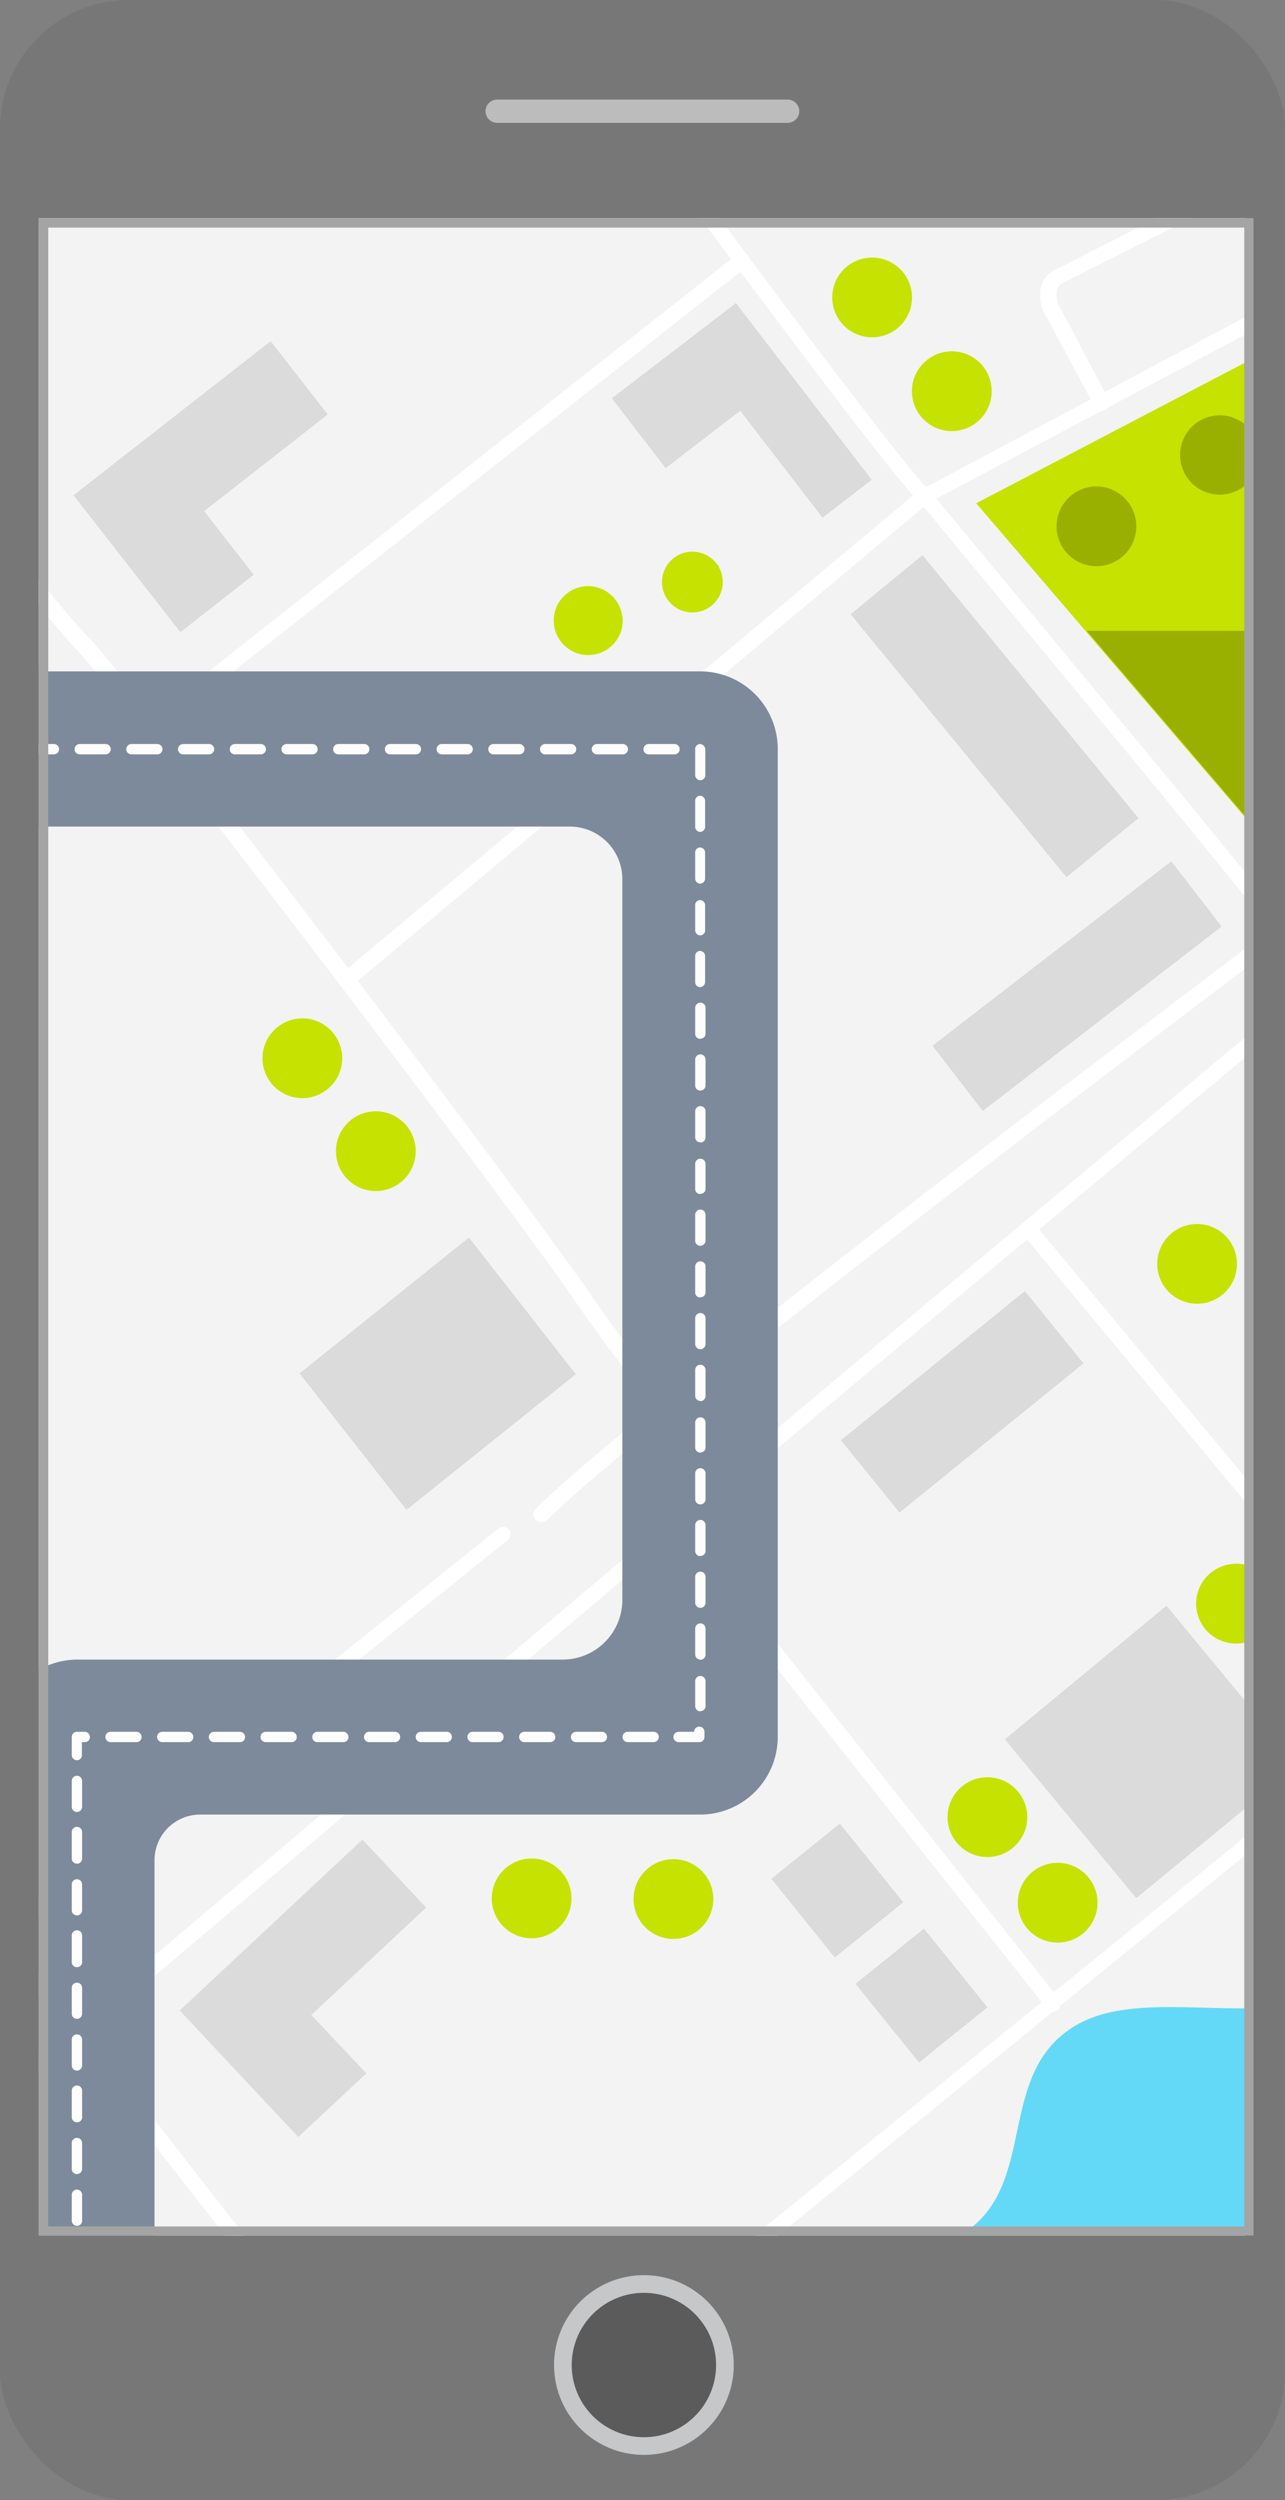
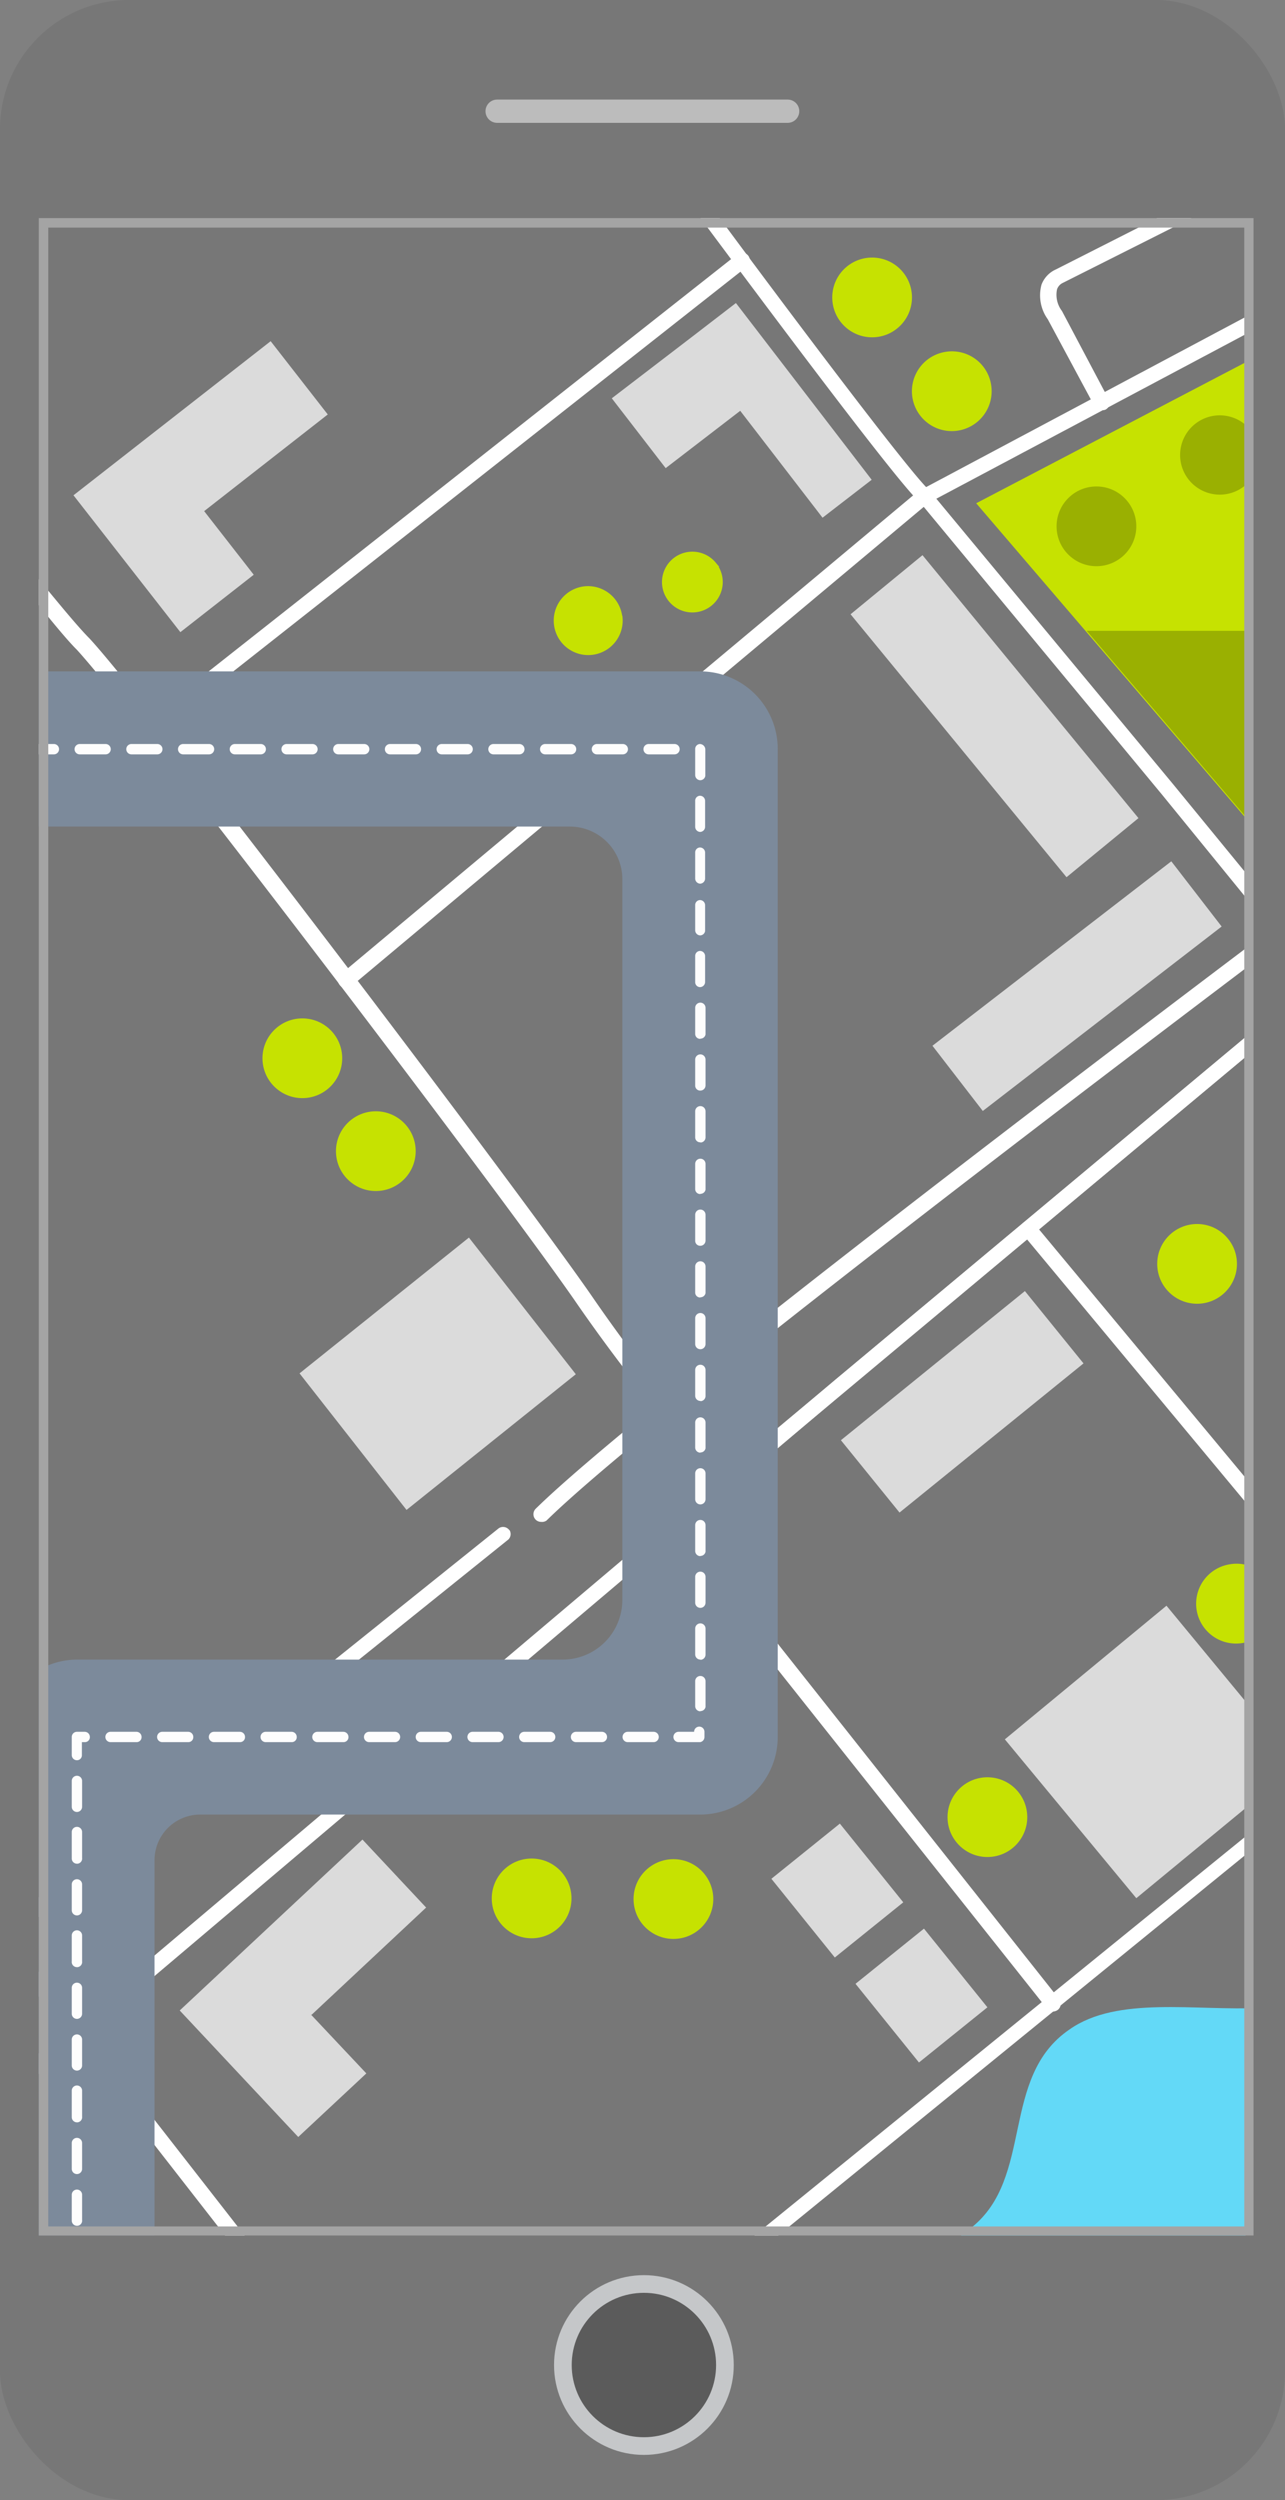
<svg xmlns="http://www.w3.org/2000/svg" xmlns:xlink="http://www.w3.org/1999/xlink" viewBox="0 0 59.63 116">
  <rect x="0" y="0" width="59.63" height="116" fill="#808080" stroke="none" />
  <style>.A,.J,.Q{fill:none}.I{fill:#fff}.J,.Q{stroke:#fff;stroke-linecap:round;stroke-linejoin:round}.M{fill:#c6e201}.N{fill:#dbdbdb}.P{fill:#9ab001}g#car{animation:car 20s cubic-bezier(.49,.49,1,1) 0s infinite;-webkit-animation:car 20s cubic-bezier(.49,.49,1,1) 0s infinite;-moz-animation:car 20s cubic-bezier(.49,.49,1,1) 0s infinite;-ms-animation:car 20s cubic-bezier(.49,.49,1,1) 0s infinite;-o-animation:car 20s cubic-bezier(.49,.49,1,1) 0s infinite;transform:translate(-29px,41px) rotate(0);-webkit-transform:translate(-29px,41px) rotate(0);-moz-transform:translate(-29px,41px) rotate(0);-ms-transform:translate(-29px,41px) rotate(0);-o-transform:translate(-29px,41px) rotate(0);transform-box:fill-box;-webkit-transform-box:fill-box;-moz-transform-box:fill-box;-ms-transform-box:fill-box;-o-transform-box:fill-box;transform-origin:center;-webkit-transform-origin:center;-moz-transform-origin:center;-ms-transform-origin:center;-o-transform-origin:center}@keyframes car{0%,20%{transform:translate(-29px,41px) rotate(0);-webkit-transform:translate(-29px,41px) rotate(0);-moz-transform:translate(-29px,41px) rotate(0);-ms-transform:translate(-29px,41px) rotate(0);-o-transform:translate(-29px,41px) rotate(0)}30%{transform:translate(-29px,14px) rotate(0);-webkit-transform:translate(-29px,14px) rotate(0);-moz-transform:translate(-29px,14px) rotate(0);-ms-transform:translate(-29px,14px) rotate(0);-o-transform:translate(-29px,14px) rotate(0)}40%{transform:translate(-24px,10px) rotate(90deg);-webkit-transform:translate(-24px,10px) rotate(90deg);-moz-transform:translate(-24px,10px) rotate(90deg);-ms-transform:translate(-24px,10px) rotate(90deg);-o-transform:translate(-24px,10px) rotate(90deg)}50%{transform:translate(-8px,9px) rotate(90deg);-webkit-transform:translate(-8px,9px) rotate(90deg);-moz-transform:translate(-8px,9px) rotate(90deg);-ms-transform:translate(-8px,9px) rotate(90deg);-o-transform:translate(-8px,9px) rotate(90deg)}60%{transform:translate(0,5.1px) rotate(0);-webkit-transform:translate(0,5.1px) rotate(0);-moz-transform:translate(0,5.1px) rotate(0);-ms-transform:translate(0,5.1px) rotate(0);-o-transform:translate(0,5.1px) rotate(0)}70%{transform:translate(0,-31.9px) rotate(0);-webkit-transform:translate(0,-31.9px) rotate(0);-moz-transform:translate(0,-31.9px) rotate(0);-ms-transform:translate(0,-31.9px) rotate(0);-o-transform:translate(0,-31.9px) rotate(0)}80%{transform:translate(-4px,-36.5px) rotate(-90deg);-webkit-transform:translate(-4px,-36.5px) rotate(-90deg);-moz-transform:translate(-4px,-36.5px) rotate(-90deg);-ms-transform:translate(-4px,-36.5px) rotate(-90deg);-o-transform:translate(-4px,-36.5px) rotate(-90deg)}95%{transform:translate(-38px,-36.5px) rotate(-90deg);-webkit-transform:translate(-38px,-36.5px) rotate(-90deg);-moz-transform:translate(-38px,-36.5px) rotate(-90deg);-ms-transform:translate(-38px,-36.5px) rotate(-90deg);-o-transform:translate(-38px,-36.5px) rotate(-90deg);opacity:1;-webkit-opacity:1;-moz-opacity:1;-ms-opacity:1;-o-opacity:1}100%{transform:translate(-45px,-36.5px) rotate(-90deg);-webkit-transform:translate(-45px,-36.5px) rotate(-90deg);-moz-transform:translate(-45px,-36.5px) rotate(-90deg);-ms-transform:translate(-45px,-36.5px) rotate(-90deg);-o-transform:translate(-45px,-36.5px) rotate(-90deg);opacity:0;-webkit-opacity:0;-moz-opacity:0;-ms-opacity:0;-o-opacity:0}}</style>
  <defs>
    <clipPath id="A">
      <path d="M1.8 10.12h56.37v93.6H1.8z" class="A" />
    </clipPath>
    <clipPath id="B">
      <path d="M1.45 9.44H57.8v96H1.45z" class="A" />
    </clipPath>
    <radialGradient id="C" cx="12.9" cy="46.51" r="4.9" gradientTransform="matrix(1, 0, 0, -1, 19.59, 118)" xlink:href="#b">
      <stop offset="0" stop-color="#ffba00" />
      <stop offset="1" stop-color="#ffa100" />
    </radialGradient>
    <linearGradient id="D" x1="31.17" y1="65.36" x2="33.82" y2="65.36" xlink:href="#b">
      <stop offset="0" stop-color="#525956" />
      <stop offset="1" stop-color="#2c2e2e" />
    </linearGradient>
    <radialGradient id="E" cx="12.9" cy="6013.93" r="2.76" gradientTransform="matrix(1, 0, 0, -4.02, 19.59, 24234.09)" xlink:href="#b">
      <stop offset="0" stop-color="#ffe800" />
      <stop offset="1" stop-color="#ffc552" />
    </radialGradient>
    <linearGradient id="F" x1="30.55" y1="70.42" x2="34.44" y2="70.42" xlink:href="#b">
      <stop offset="0" />
      <stop offset="1" stop-color="#1b1c1c" />
    </linearGradient>
    <linearGradient id="G" x1="30.25" y1="68.39" x2="34.74" y2="68.39" xlink:href="#F" />
    <linearGradient id="H" x1="30.27" y1="69.35" x2="34.72" y2="69.35" xlink:href="#b">
      <stop offset="0" stop-color="#363b39" />
      <stop offset="1" stop-color="#1b1c1c" />
    </linearGradient>
    <linearGradient id="I" x1="30.61" y1="75.95" x2="34.38" y2="75.95" xlink:href="#F" />
    <linearGradient id="J" x1="30.74" y1="75.95" x2="34.25" y2="75.95" xlink:href="#H" />
    <linearGradient id="K" x1="30.09" y1="70.63" x2="30.53" y2="70.63" xlink:href="#H" />
    <linearGradient id="L" x1="34.46" y1="70.63" x2="34.9" y2="70.63" xlink:href="#H" />
    <linearGradient id="M" x1="30.12" y1="73.89" x2="30.58" y2="73.89" xlink:href="#H" />
    <linearGradient id="N" x1="34.41" y1="73.89" x2="34.86" y2="73.89" xlink:href="#H" />
    <radialGradient id="O" cx="10.99" cy="59.58" r=".41" gradientTransform="matrix(1, 0, 0, -1.1, 19.59, 131.39)" xlink:href="#b">
      <stop offset="0" stop-color="#fff" />
      <stop offset="1" stop-color="#d2d6d5" />
    </radialGradient>
    <radialGradient id="P" cx="14.82" cy="41.67" gradientTransform="matrix(1, 0, 0, -1, 19.59, 118)" xlink:href="#O" />
    <linearGradient id="Q" x1="32.48" y1="68.88" x2="33.75" y2="69.79" xlink:href="#b">
      <stop offset="0" stop-color="#363b39" />
      <stop offset="1" />
    </linearGradient>
    <linearGradient id="R" x1="30.64" y1="72.76" x2="34.34" y2="72.76" xlink:href="#b">
      <stop offset="0" stop-color="#fffa61" />
      <stop offset="1" stop-color="#ffc552" />
    </linearGradient>
    <linearGradient id="S" x1="31.83" y1="75.91" x2="34.15" y2="79.72" xlink:href="#R" />
    <linearGradient id="T" x1="34.81" y1="68.9" x2="35.31" y2="69.87" xlink:href="#H" />
    <radialGradient id="U" cx="15.74" cy="48.81" r=".25" xlink:href="#C" />
    <linearGradient id="V" x1="35.01" y1="69.28" x2="35.64" y2="69.28" xlink:href="#H" />
    <linearGradient id="W" x1="30" y1="68.99" x2="30.43" y2="69.94" xlink:href="#H" />
    <radialGradient id="X" cx="10.07" cy="48.82" r=".25" xlink:href="#C" />
    <linearGradient id="Y" x1="29.35" y1="69.23" x2="29.98" y2="69.23" xlink:href="#H" />
    <linearGradient id="Z" x1="31.64" y1="77.78" x2="33.35" y2="77.78" xlink:href="#H" />
    <linearGradient id="a" x1="31.61" y1="74.25" x2="32.55" y2="75.69" xlink:href="#Q" />
    <linearGradient id="b" gradientUnits="userSpaceOnUse" />
  </defs>
  <rect width="59.63" height="116" rx="5.99" fill="#777" x="0" y="0" />
  <circle cx="29.88" cy="109.73" r="4.17" fill="#c5c7c9" />
  <circle cx="29.88" cy="109.73" r="3.35" fill="#5b5b5b" />
  <path d="M23.07 4.62h13.48a.54.54 0 1 1 0 1.08H23.07a.54.54 0 1 1 0-1.08z" fill="#bcbcbc" />
  <g clip-path="url(#A)">
-     <path d="M1.45 8.72H57.8v96.7H1.45z" fill="#f3f3f3" />
    <g clip-path="url(#B)">
      <path class="I" d="M58.3 44.56v-.93C53.18 47.5 29.82 65.13 24.86 70a.36.36 0 0 0 0 .51.35.35 0 0 0 .25.1.36.36 0 0 0 .25-.06c4.78-4.7 27.06-21.55 32.94-26zm0 3.14L34 68l-.95.82a.36.36 0 0 0 0 .51.37.37 0 0 0 .25.1.39.39 0 0 0 .25-.1l.9-.78L58.3 48.62z" />
      <path class="I" d="M34 68.4a78.91 78.91 0 0 1-6.54-8.27c-3.3-4.78-20.52-27.5-23.3-30.5C3.53 29 2.4 27.6 1 25.9v1.18c1.12 1.4 2 2.5 2.56 3.06 2.7 2.92 20 25.65 23.25 30.4a79.92 79.92 0 0 0 6.66 8.35.34.34 0 0 0 .26.12.37.37 0 0 0 .25-.07.36.36 0 0 0 .02-.52z" />
      <path class="I" d="M58.3 14.44l-15.55 8.28h-.06l-26.9 22.5a.36.36 0 0 0 0 .51.37.37 0 0 0 .27.13.32.32 0 0 0 .23-.09l26.8-22.44 15.18-8.07zm-23.64-2.07a.37.37 0 0 0 .06-.51.37.37 0 0 0-.51-.06L6.78 33.44a.36.36 0 0 0-.06.5.38.38 0 0 0 .28.14.42.42 0 0 0 .21-.08z" />
      <path class="J" d="M57.9 9.48" stroke-width="6" />
      <path class="I" d="M55.47 9.22L49 12.5a1.26 1.26 0 0 0-.67.71 1.9 1.9 0 0 0 .29 1.6l2.15 4a.36.36 0 0 0 .32.2.27.27 0 0 0 .2 0 .35.35 0 0 0 .16-.48l-2.17-4.1a1.24 1.24 0 0 1-.23-1 .51.51 0 0 1 .26-.3l6.5-3.27a.36.36 0 0 0-.32-.65zM23.64 71a.36.36 0 0 0-.5-.09L1 88.67v.92l22.6-18.17a.36.36 0 0 0 .05-.42zm-12.28 32.73L1.02 90.47v1.16l9.43 12.1h.9zm24.74 0l22.2-18.08v-.85L35 103.73z" />
      <path class="I" d="M58.3 70.3v-1.13L48 56.78a.36.36 0 1 0-.56.46zm-22.67 5.38a.35.35 0 0 0-.49 0 .37.37 0 0 0-.06.51l13.5 17a.35.35 0 0 0 .28.14.4.4 0 0 0 .23-.08.36.36 0 0 0 .05-.51z" />
      <path class="I" d="M42.67 23.28L53.9 36.84l4.4 5.4V41.1l-3.85-4.7-11.33-13.66c-.9-.77-7.8-10-10.37-13.5a.38.38 0 0 0-.51-.08.37.37 0 0 0-.07.51c.4.52 9.34 12.62 10.5 13.62zM58.3 47.7L38.78 64 1.02 95.93v.96l38.23-32.37 19.05-15.9v-.93z" />
      <path d="M26.1 77H3.57A3.58 3.58 0 0 0 1 78.11v25.62h6.17V86.3a2.12 2.12 0 0 1 2.12-2.11h23.2a3.6 3.6 0 0 0 3.6-3.6v-45.84a3.6 3.6 0 0 0-3.6-3.6H1v7.2h25.44a2.44 2.44 0 0 1 2.44 2.44v33.43A2.77 2.77 0 0 1 26.11 77z" fill="#7c8a9b" />
      <path d="M3.57 103.27a.24.24 0 0 1-.24-.24v-1.2a.24.24 0 1 1 .48 0v1.17a.24.24 0 0 1-.21.27zm0-2.4a.24.24 0 0 1-.24-.24v-1.2a.24.24 0 0 1 .48 0v1.2a.24.24 0 0 1-.24.24zm0-2.4a.24.24 0 0 1-.24-.24V97a.24.24 0 1 1 .48 0v1.2a.24.24 0 0 1-.21.27zm0-2.4a.24.24 0 0 1-.24-.24v-1.2a.24.24 0 1 1 .48 0v1.2a.24.24 0 0 1-.24.24zm0-2.4a.24.24 0 0 1-.24-.24v-1.2a.24.24 0 0 1 .48 0v1.2a.24.24 0 0 1-.24.24zm0-2.4a.24.24 0 0 1-.24-.27v-1.2a.24.24 0 1 1 .48 0v1.2a.24.24 0 0 1-.21.27zm0-2.4a.24.24 0 0 1-.24-.24v-1.2a.24.24 0 0 1 .48 0v1.2a.24.24 0 0 1-.24.24zm0-2.4a.24.24 0 0 1-.24-.24V85a.24.24 0 1 1 .48 0v1.2a.24.24 0 0 1-.21.27zm0-2.4a.24.24 0 0 1-.24-.24v-1.2a.24.24 0 1 1 .48 0v1.2a.24.24 0 0 1-.24.24zm0-2.4a.24.24 0 0 1-.24-.24v-.84a.24.24 0 0 1 .24-.24h.36a.24.24 0 0 1 .24.24.23.23 0 0 1-.22.24H3.8v.6a.23.23 0 0 1-.22.24zm28.92-.84h-1a.24.24 0 1 1 0-.48h.72a.24.24 0 1 1 .48 0v.24a.24.24 0 0 1-.2.24zm-2.16 0h-1.2a.24.24 0 1 1 0-.48h1.2a.24.24 0 0 1 0 .48zm-2.4 0h-1.2a.24.24 0 0 1 0-.48h1.2a.24.24 0 0 1 0 .48zm-2.4 0h-1.2a.24.24 0 1 1 0-.48h1.2a.24.24 0 0 1 0 .48zm-2.4 0h-1.2a.24.24 0 0 1 0-.48h1.2a.24.24 0 0 1 0 .48zm-2.4 0h-1.2a.24.24 0 0 1 0-.48h1.2a.24.24 0 0 1 0 .48zm-2.4 0h-1.2a.24.24 0 1 1 0-.48h1.2a.24.24 0 0 1 0 .48zm-2.4 0h-1.2a.24.24 0 0 1 0-.48h1.2a.24.24 0 0 1 .24.24.23.23 0 0 1-.22.24zm-2.4 0h-1.2a.24.24 0 0 1 0-.48h1.2a.24.24 0 0 1 .24.24.23.23 0 0 1-.22.24zm-2.4 0h-1.2a.24.24 0 0 1 0-.48h1.2a.24.24 0 0 1 .24.24.23.23 0 0 1-.22.24zm-2.4 0h-1.2a.24.24 0 0 1 0-.48h1.2a.24.24 0 0 1 .24.24.23.23 0 0 1-.22.24zm-2.4 0h-1.2a.24.24 0 0 1 0-.48h1.2a.24.24 0 0 1 .24.24.23.23 0 0 1-.22.24zM32.5 79.4a.24.24 0 0 1-.24-.24V78a.24.24 0 1 1 .48 0v1.2a.24.24 0 0 1-.24.19zm0-2.4a.24.24 0 0 1-.24-.24v-1.2a.24.24 0 1 1 .48 0v1.2a.24.24 0 0 1-.23.25zm0-2.4a.24.24 0 0 1-.24-.24v-1.2a.24.24 0 1 1 .48 0v1.2a.24.24 0 0 1-.24.24zm0-2.4a.24.24 0 0 1-.24-.24v-1.2a.24.24 0 1 1 .48 0V72a.24.24 0 0 1-.24.19zm0-2.4a.24.24 0 0 1-.24-.24v-1.2a.24.24 0 1 1 .48 0v1.2a.24.24 0 0 1-.24.24zm0-2.4a.24.24 0 0 1-.24-.24V66a.24.24 0 1 1 .48 0v1.2a.24.24 0 0 1-.24.19zm0-2.4a.24.24 0 0 1-.24-.24v-1.2a.24.24 0 1 1 .48 0v1.2a.24.24 0 0 1-.23.25zm0-2.4a.24.24 0 0 1-.24-.24v-1.2a.24.24 0 1 1 .48 0v1.2a.24.24 0 0 1-.24.24zm0-2.4a.23.23 0 0 1-.24-.22v-1.22a.24.24 0 1 1 .48 0V60a.24.24 0 0 1-.24.19zm0-2.4a.23.23 0 0 1-.24-.22v-1.22a.24.24 0 1 1 .48 0v1.2a.24.24 0 0 1-.24.24zm0-2.4a.23.23 0 0 1-.24-.22V54a.24.24 0 1 1 .48 0v1.2a.24.24 0 0 1-.24.19zm0-2.4a.23.23 0 0 1-.24-.22v-1.22a.24.24 0 1 1 .48 0v1.2a.24.24 0 0 1-.23.25zm0-2.4a.23.23 0 0 1-.24-.22v-1.22a.24.24 0 1 1 .48 0v1.2a.24.24 0 0 1-.24.24zm0-2.4a.23.23 0 0 1-.24-.22v-1.22a.24.24 0 1 1 .48 0V48a.24.24 0 0 1-.24.19zm0-2.4a.23.23 0 0 1-.24-.22v-1.22a.23.23 0 0 1 .22-.24.24.24 0 0 1 .24.24v1.2a.24.24 0 0 1-.24.24zm0-2.4a.24.24 0 0 1-.24-.24V42a.23.23 0 0 1 .22-.24.24.24 0 0 1 .24.24v1.2a.24.24 0 0 1-.24.2zm0-2.4a.24.24 0 0 1-.24-.24v-1.2a.23.23 0 0 1 .22-.24.24.24 0 0 1 .24.24v1.2a.24.24 0 0 1-.24.24zm0-2.4a.24.24 0 0 1-.24-.24v-1.2a.23.23 0 0 1 .22-.24.24.24 0 0 1 .24.24v1.2a.24.24 0 0 1-.24.24zm0-2.4a.24.24 0 0 1-.24-.24v-1.2a.23.23 0 0 1 .22-.24.26.26 0 0 1 .25.24V36a.24.24 0 0 1-.24.2zM31.3 35h-1.2a.24.24 0 0 1 0-.48h1.2a.24.24 0 0 1 0 .48zm-2.4 0h-1.2a.24.24 0 0 1 0-.48h1.2a.24.24 0 0 1 0 .48zm-2.4 0h-1.2a.24.24 0 1 1 0-.48h1.2a.24.24 0 0 1 0 .48zm-2.4 0h-1.2a.24.24 0 0 1 0-.48h1.2a.24.24 0 0 1 0 .48zm-2.4 0h-1.2a.24.24 0 1 1 0-.48h1.2a.24.24 0 0 1 0 .48zm-2.4 0h-1.2a.24.24 0 1 1 0-.48h1.2a.24.24 0 0 1 0 .48zm-2.4 0h-1.2a.24.24 0 0 1 0-.48h1.2a.24.24 0 0 1 0 .48zm-2.4 0h-1.2a.24.24 0 1 1 0-.48h1.2a.24.24 0 0 1 0 .48zm-2.4 0h-1.2a.24.24 0 0 1 0-.48h1.2a.24.24 0 0 1 0 .48zm-2.4 0H8.5a.24.24 0 0 1 0-.48h1.2a.24.24 0 0 1 0 .48zm-2.4 0H6.1a.24.24 0 0 1 0-.48h1.2a.24.24 0 0 1 0 .48zm-2.4 0H3.7a.24.24 0 0 1 0-.48h1.2a.24.24 0 0 1 0 .48zm-2.4 0H1.3a.24.24 0 0 1 0-.48h1.2a.24.24 0 0 1 0 .48z" fill="#fdfdfd" />
      <path d="M58.3 16.55l-13 6.8 13 15.18v-22z" class="M" />
      <path d="M11.77 26.66l-2.3-2.95h.01l5.73-4.48-2.65-3.4-9.15 7.15 4.96 6.35 3.4-2.66zm8 61.84l-2.95-3.15-8.48 7.93 5.5 5.87L17 96.2l-2.57-2.73.03.01 5.32-4.98zm19.7-60l3.338-2.742 10.022 12.2-3.338 2.742zM13.9 63.72l4.96 6.33v.01l7.86-6.3-4.96-6.34-7.86 6.3zm25.122 3.102l8.538-6.92 2.72 3.356-8.538 6.92zM38.17 24.02l2.28-1.76-6.3-8.2-2.04 1.57-3.72 2.85 2.5 3.24 3.46-2.66 3.82 4.96zm5.1 24.5l11.084-8.558 2.336 3.026-11.084 8.558zM39.7 92.043l3.176-2.56 2.944 3.65-3.176 2.56zm-3.904-4.873l3.177-2.56 2.943 3.652-3.177 2.56z" class="N" />
      <path d="M58.55,103.73V93.16c-3.08.15-6.69-.57-8.92,1-3.24,2.21-1.63,6.88-4.56,9.2-.17.14-.36.28-.56.42Z" fill="#63d9f7" />
      <circle class="M" cx="40.47" cy="13.8" r="1.85" />
      <path class="M" d="M46,17.9a1.85,1.85,0,1,1-2.09-1.58A1.84,1.84,0,0,1,46,17.9Z" />
      <path class="P" d="M58.3 20.4a1.84 1.84 0 1 0 0 1.42z" />
      <circle class="P" cx="50.88" cy="24.42" r="1.85" />
      <path class="M" d="M28.88 28.57a1.6 1.6 0 1 1-1.81-1.36 1.6 1.6 0 0 1 1.8 1.35zm4.47-2.27a1.41 1.41 0 1 1-.1-.15l.13.15z" />
      <circle class="M" cx="24.67" cy="88.08" r="1.85" />
      <circle class="M" cx="17.44" cy="53.41" r="1.85" />
      <circle class="M" cx="31.25" cy="88.11" r="1.85" />
      <circle class="M" cx="14.03" cy="49.1" r="1.85" />
      <circle class="M" cx="55.55" cy="58.64" r="1.85" />
      <path class="M" d="M58.3 72.8a1.81 1.81 0 0 0-1.24-.22 1.85 1.85 0 1 0 .66 3.64 1.93 1.93 0 0 0 .58-.22z" />
      <circle class="M" cx="45.82" cy="84.31" r="1.85" />
-       <circle class="M" cx="49.08" cy="88.28" r="1.85" />
      <path d="M58.3 79.55l-4.17-5.05-7.5 6.2 6.1 7.37 5.58-4.6v-3.9z" class="N" />
      <path class="Q" d="M49.6 21.1" stroke-width="2" />
      <path d="M58.3 29.27h-7.87l7.87 9.2v-9.2z" class="P" />
    </g>
    <path d="M58.24 103.8H1.74V10.06h56.5zm-56-.5h55.5V10.56H2.24z" fill="#a4a4a4" />
    <g id="car">
      <path d="M35.25,67a2.08,2.08,0,0,0-.35-1.1.28.28,0,0,1-.22,0L34,65.42a.33.33,0,0,1-.11-.21h-.1v.54H31.17v-.54h-.1a.3.3,0,0,1-.12.21l-.64.42a.28.28,0,0,1-.22,0,2.08,2.08,0,0,0-.35,1.1,41.66,41.66,0,0,0,0,4.47,25.6,25.6,0,0,0,.3,5.67.61.61,0,0,0,.26.31h.1c.23,0,.34.16.6.1s.22.12.24.22l.45.06a.11.11,0,0,1,.11-.06h1.5a.14.14,0,0,1,.11.06h.33a.22.22,0,0,1,.25-.24c.18,0,.36-.1.6-.1a.23.23,0,0,1,.16.06.65.65,0,0,0,.32-.35,25.6,25.6,0,0,0,.3-5.67,44.46,44.46,0,0,0-.1-4.47Z" fill="url(#C)" />
      <path d="M33.82,65.72v-.54a4.78,4.78,0,0,0-2.65,0v.54Z" fill="url(#D)" />
      <path d="M35.08 67.08a1.65 1.65 0 0 0-.82-1.46 3.63 3.63 0 0 0-3.53 0 1.65 1.65 0 0 0-.82 1.46c-.16 1.46-.06 3.74-.07 4.3a25.56 25.56 0 0 0 .3 5.46c.2.73 2.35.7 2.35.7s2.15 0 2.36-.7a25.56 25.56 0 0 0 .29-5.46 38.56 38.56 0 0 0-.06-4.3z" fill="url(#E)" />
-       <path d="M31.44 70.22a3 3 0 0 0-.89.25v.2a2.78 2.78 0 0 1 .89-.27 9.55 9.55 0 0 1 2 0 2.84 2.84 0 0 1 .9.27v-.2a3 3 0 0 0-.89-.25 9.65 9.65 0 0 0-2.01 0z" fill="url(#F)" />
      <path d="M30.4 68.66a4.62 4.62 0 0 1 1-.32 5.43 5.43 0 0 1 2.27 0 4.62 4.62 0 0 1 1 .32.42.42 0 0 1 .14.09.61.61 0 0 0 0-.19.36.36 0 0 0-.16-.11 4.4 4.4 0 0 0-.95-.31 5.43 5.43 0 0 0-2.27 0 4.4 4.4 0 0 0-.95.31.36.36 0 0 0-.16.11.61.61 0 0 0 0 .19.31.31 0 0 1 .08-.09z" fill="url(#G)" />
      <path d="M31.44 70.22a9.31 9.31 0 0 1 2.11 0 3 3 0 0 1 .89.25l.28-1.72a.42.42 0 0 0-.14-.09 4.62 4.62 0 0 0-.95-.32 5.43 5.43 0 0 0-2.27 0 4.62 4.62 0 0 0-.95.32.42.42 0 0 0-.14.09l.28 1.72a3 3 0 0 1 .89-.25z" fill="url(#H)" />
      <path d="M34.3 75.18V75h-.07a4.58 4.58 0 0 1-1.68.26 5 5 0 0 1-1.72-.26h-.07a1.74 1.74 0 0 0-.05.22 5.79 5.79 0 0 0-.08 1.38 4.33 4.33 0 0 0 .93.28 7.47 7.47 0 0 0 1.89 0 4.09 4.09 0 0 0 .92-.28 5.21 5.21 0 0 0-.07-1.42zm-.06 1.2a3.61 3.61 0 0 1-.86.28 6.41 6.41 0 0 1-1.75 0 3.61 3.61 0 0 1-.86-.28 5.72 5.72 0 0 1 0-1.17 7 7 0 0 0 1.7.21 6.17 6.17 0 0 0 1.71-.21 5.74 5.74 0 0 1 .06 1.17z" fill="url(#I)" />
      <path d="M30.8 75.2a5.72 5.72 0 0 0 0 1.17 3.61 3.61 0 0 0 .86.28 6.41 6.41 0 0 0 1.75 0 3.61 3.61 0 0 0 .86-.28 5.72 5.72 0 0 0 0-1.17 6.17 6.17 0 0 1-1.71.21 6.57 6.57 0 0 1-1.76-.21z" fill="url(#J)" />
      <path d="M30.15 72.43l.38.14-.06-1.78-.36-2.1V70l.07 1.6a5.76 5.76 0 0 1-.03.83z" fill="url(#K)" />
      <path d="M34.83,72.43l-.37.14.06-1.78.36-2.1V70l-.07,1.6Z" fill="url(#L)" />
      <path d="M30.14,72.6l.4.17v1.48a2.22,2.22,0,0,1-.18.49,1.76,1.76,0,0,1-.26.44Z" fill="url(#M)" />
      <path d="M34.85,72.6l-.4.17v1.48a2.94,2.94,0,0,0,.44.93Z" fill="url(#N)" />
      <path d="M30.3 65.84l.64-.42a.3.3 0 0 0 .12-.21 1.58 1.58 0 0 0-.46.25c-.22.2-.4.25-.52.43a.33.33 0 0 0 .22-.05z" fill="url(#O)" />
      <path d="M34 65.42l.65.42a.28.28 0 0 0 .22 0c-.13-.18-.3-.23-.53-.43a1.53 1.53 0 0 0-.45-.25.36.36 0 0 0 .11.26z" fill="url(#P)" />
-       <path d="M34.58 68.66a4.62 4.62 0 0 0-.95-.32 5.07 5.07 0 0 0-.54-.09 13.67 13.67 0 0 0-1.27 1.93 10 10 0 0 1 1.73 0 3 3 0 0 1 .89.25l.28-1.72a.34.34 0 0 0-.14-.05z" fill="url(#Q)" />
      <path d="M32.5 70.54a4 4 0 0 0-1.85.23l.13 3.86c.13.35.94.34 1.5.38h.45c.56 0 1.43-.14 1.5-.38s.12-3.86.12-3.86a3.88 3.88 0 0 0-1.85-.23z" fill="url(#R)" />
      <path d="M32.74,77.42A4,4,0,0,0,34.68,77l-.27-.33a3.65,3.65,0,0,1-1.92.39,3.62,3.62,0,0,1-1.91-.39l-.27.33a4,4,0,0,0,1.94.45h.5Z" fill="url(#S)" />
      <path d="M31,77.53c-.26,0-.37-.1-.6-.1h-.1a2.43,2.43,0,0,0,.94.31c-.07-.08-.12-.23-.24-.2Zm2.92,0a.24.24,0,0,0-.25.24,2.88,2.88,0,0,0,1-.29.23.23,0,0,0-.16-.06c-.23,0-.34.16-.6.1Z" fill="#f15a29" />
      <path d="M34.87 68.82a.3.3 0 0 1 .22.24c0 .2-.22.6-.22.34a2.81 2.81 0 0 1 0-.58z" fill="url(#T)" />
      <path d="M35.62,69.25a2.06,2.06,0,0,0-.48-.21c-.1,0-.12,0-.13.1l.62.2a.12.12,0,0,0,0-.1Z" fill="url(#U)" />
-       <path d="M35,69.15a.14.14,0,0,0,0,.09l.6.16v-.05Z" fill="url(#V)" />
      <path d="M30.12 68.8a.24.24 0 0 0-.24.24c0 .24.23.58.24.33a2.71 2.71 0 0 0 0-.57z" fill="url(#W)" />
      <path d="M29.85 69a2.06 2.06 0 0 0-.48.21.24.24 0 0 0 0 .12l.63-.2a.15.15 0 0 0-.15-.13z" fill="url(#X)" />
      <path d="M29.35,69.35l.6-.16v-.07Z" fill="url(#Y)" />
      <path d="M31,65.54a1.65,1.65,0,0,0-1,1.33l-.08,1.5s.32-2.3,1.08-2.84Zm3,0a1.65,1.65,0,0,1,1,1.33l.08,1.5s-.33-2.3-1.08-2.84Z" fill="#474747" />
      <path d="M33.24,77.75h-1.5a.11.11,0,0,0-.11.06h1.7a.14.14,0,0,0-.11-.06Z" fill="url(#Z)" />
      <path d="M34.2,75.2a6.17,6.17,0,0,1-1.71.21H32a2.25,2.25,0,0,0-.85,1.14,3.59,3.59,0,0,0,.47.12,6.41,6.41,0,0,0,1.75,0,3.61,3.61,0,0,0,.86-.28,4.73,4.73,0,0,0,0-1.19Z" fill="url(#a)" />
      <path d="M29.7 71.37a.06.06 0 0 0-.06.06v.5a.06.06 0 0 0 .06.06zm0 2.5a.06.06 0 0 0-.06.06v.5a.06.06 0 0 0 .06.06zm5.6-2.5a.05.05 0 0 1 0 .06v.5a.06.06 0 0 1 0 .06zm0 2.5a.06.06 0 0 1 .06.06v.5a.06.06 0 0 1-.06.06z" fill="#595959" />
    </g>
  </g>
</svg>